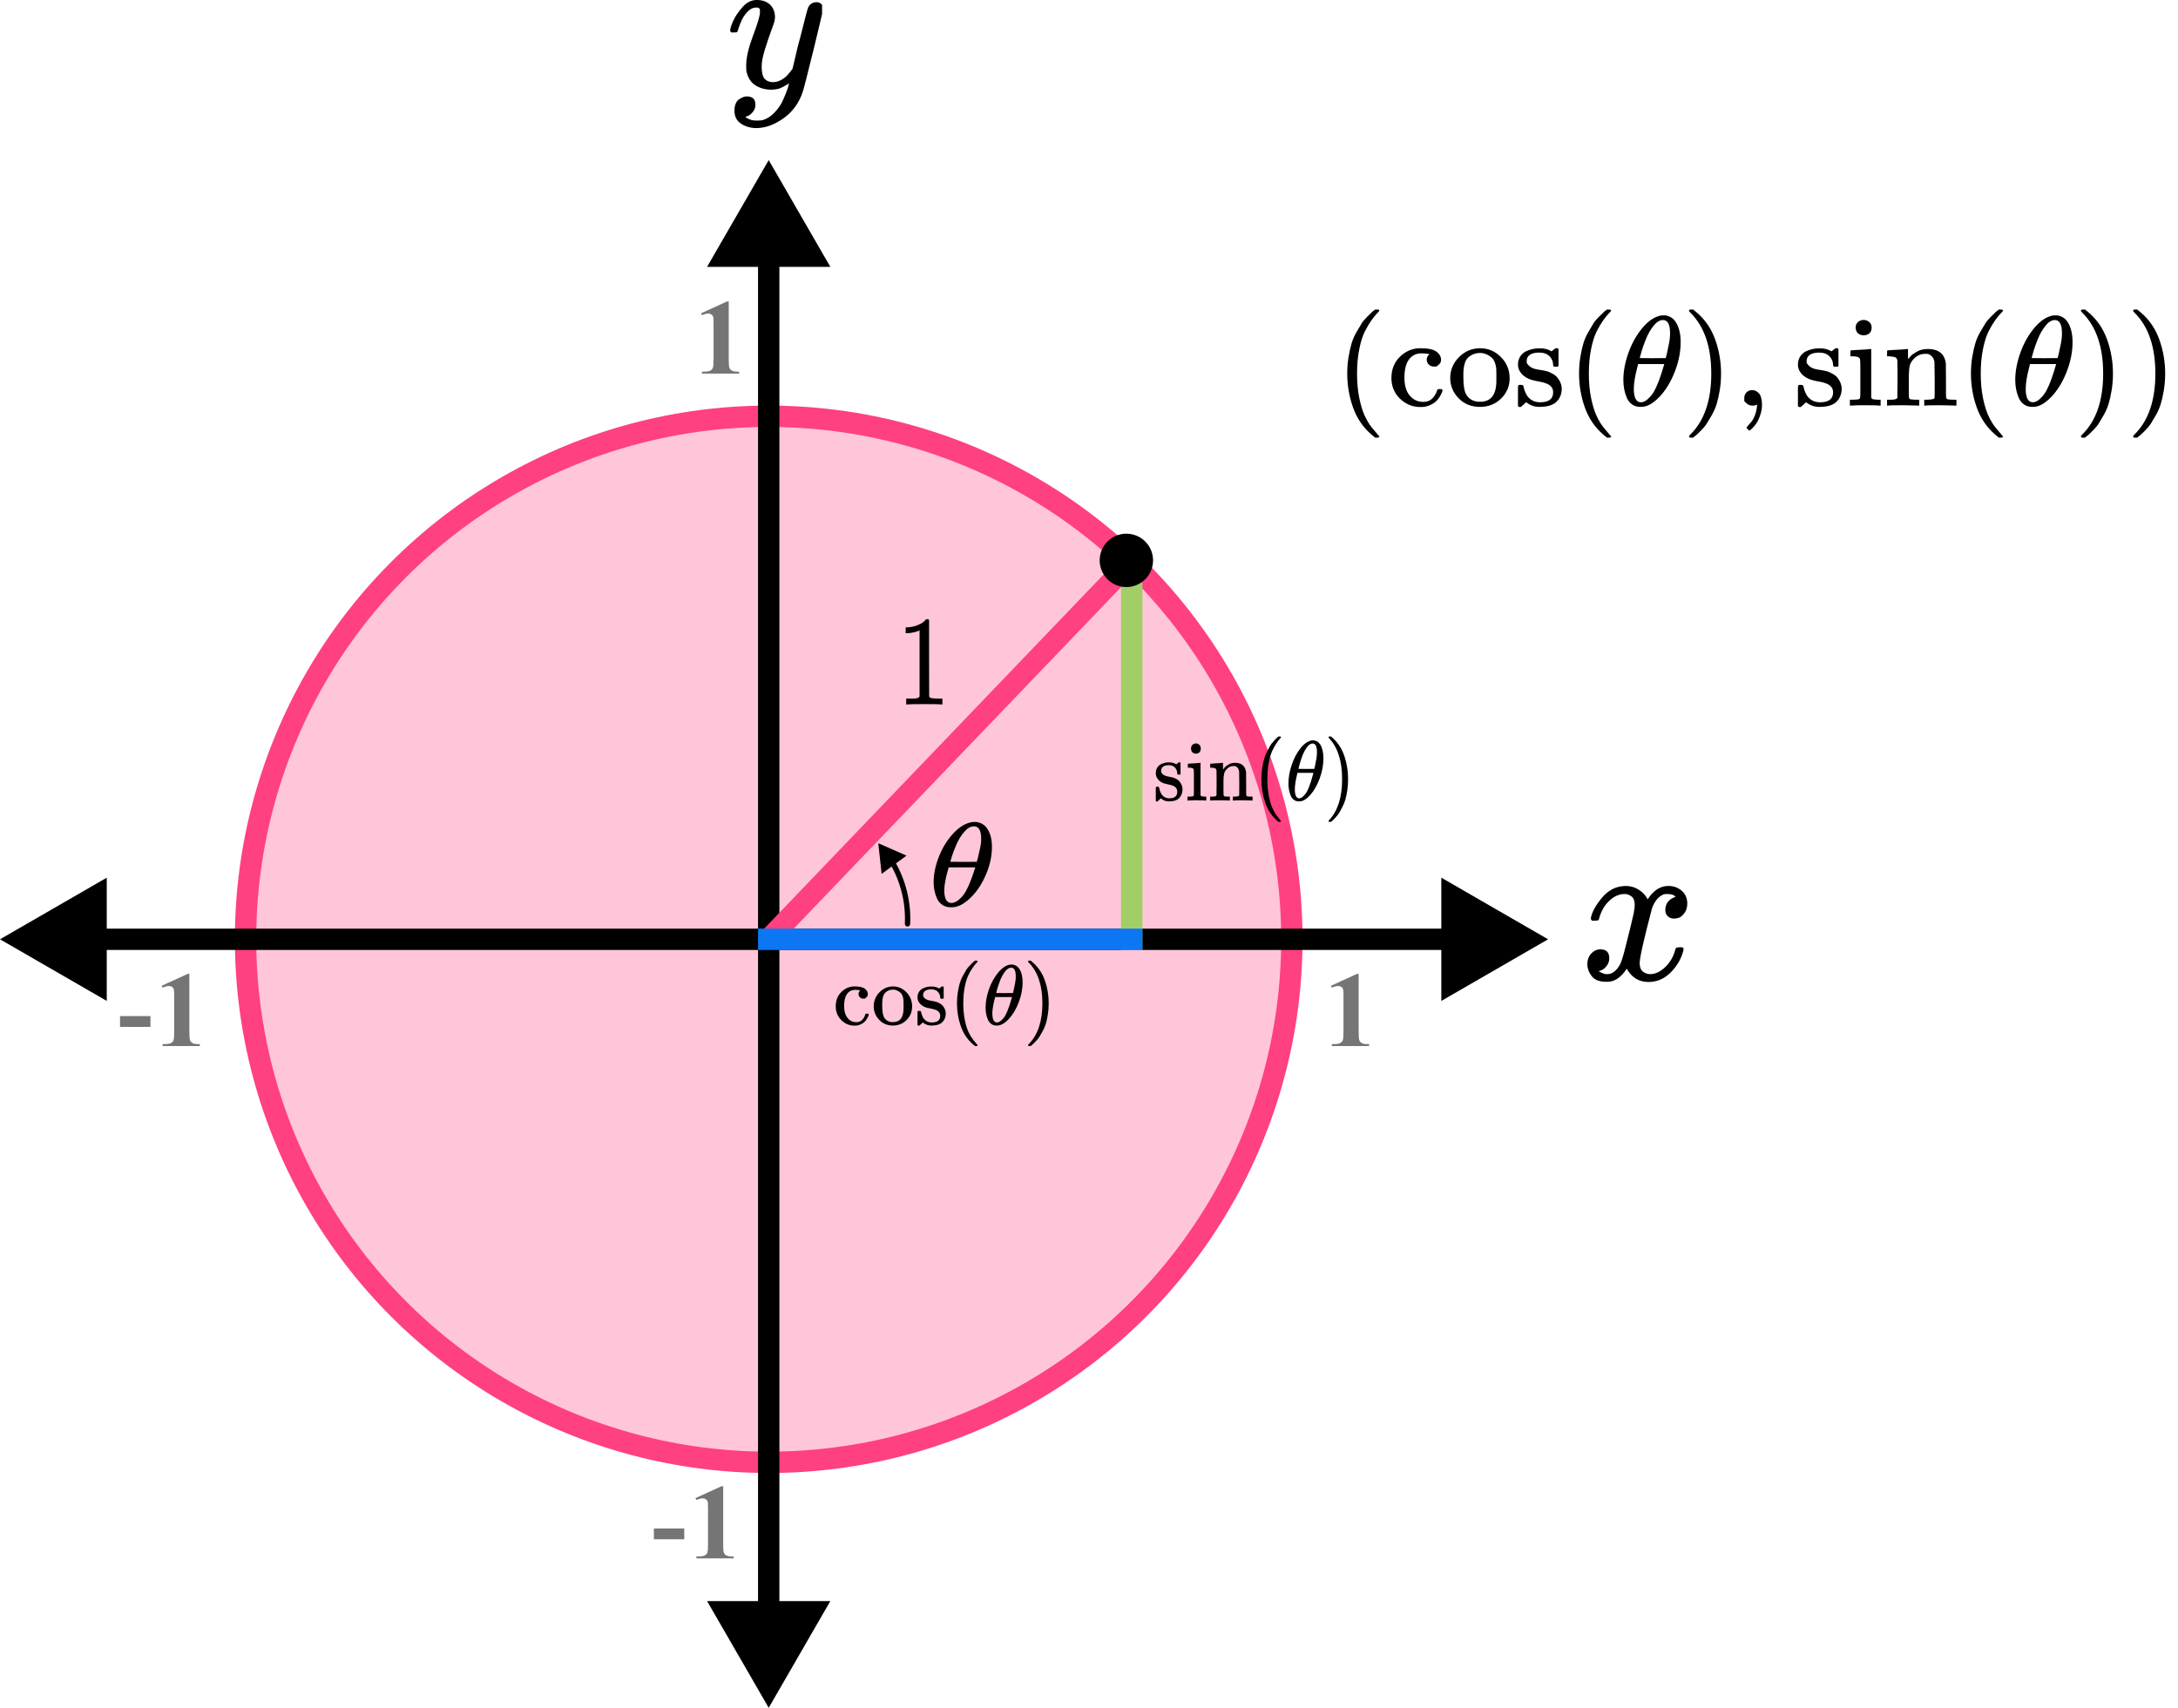
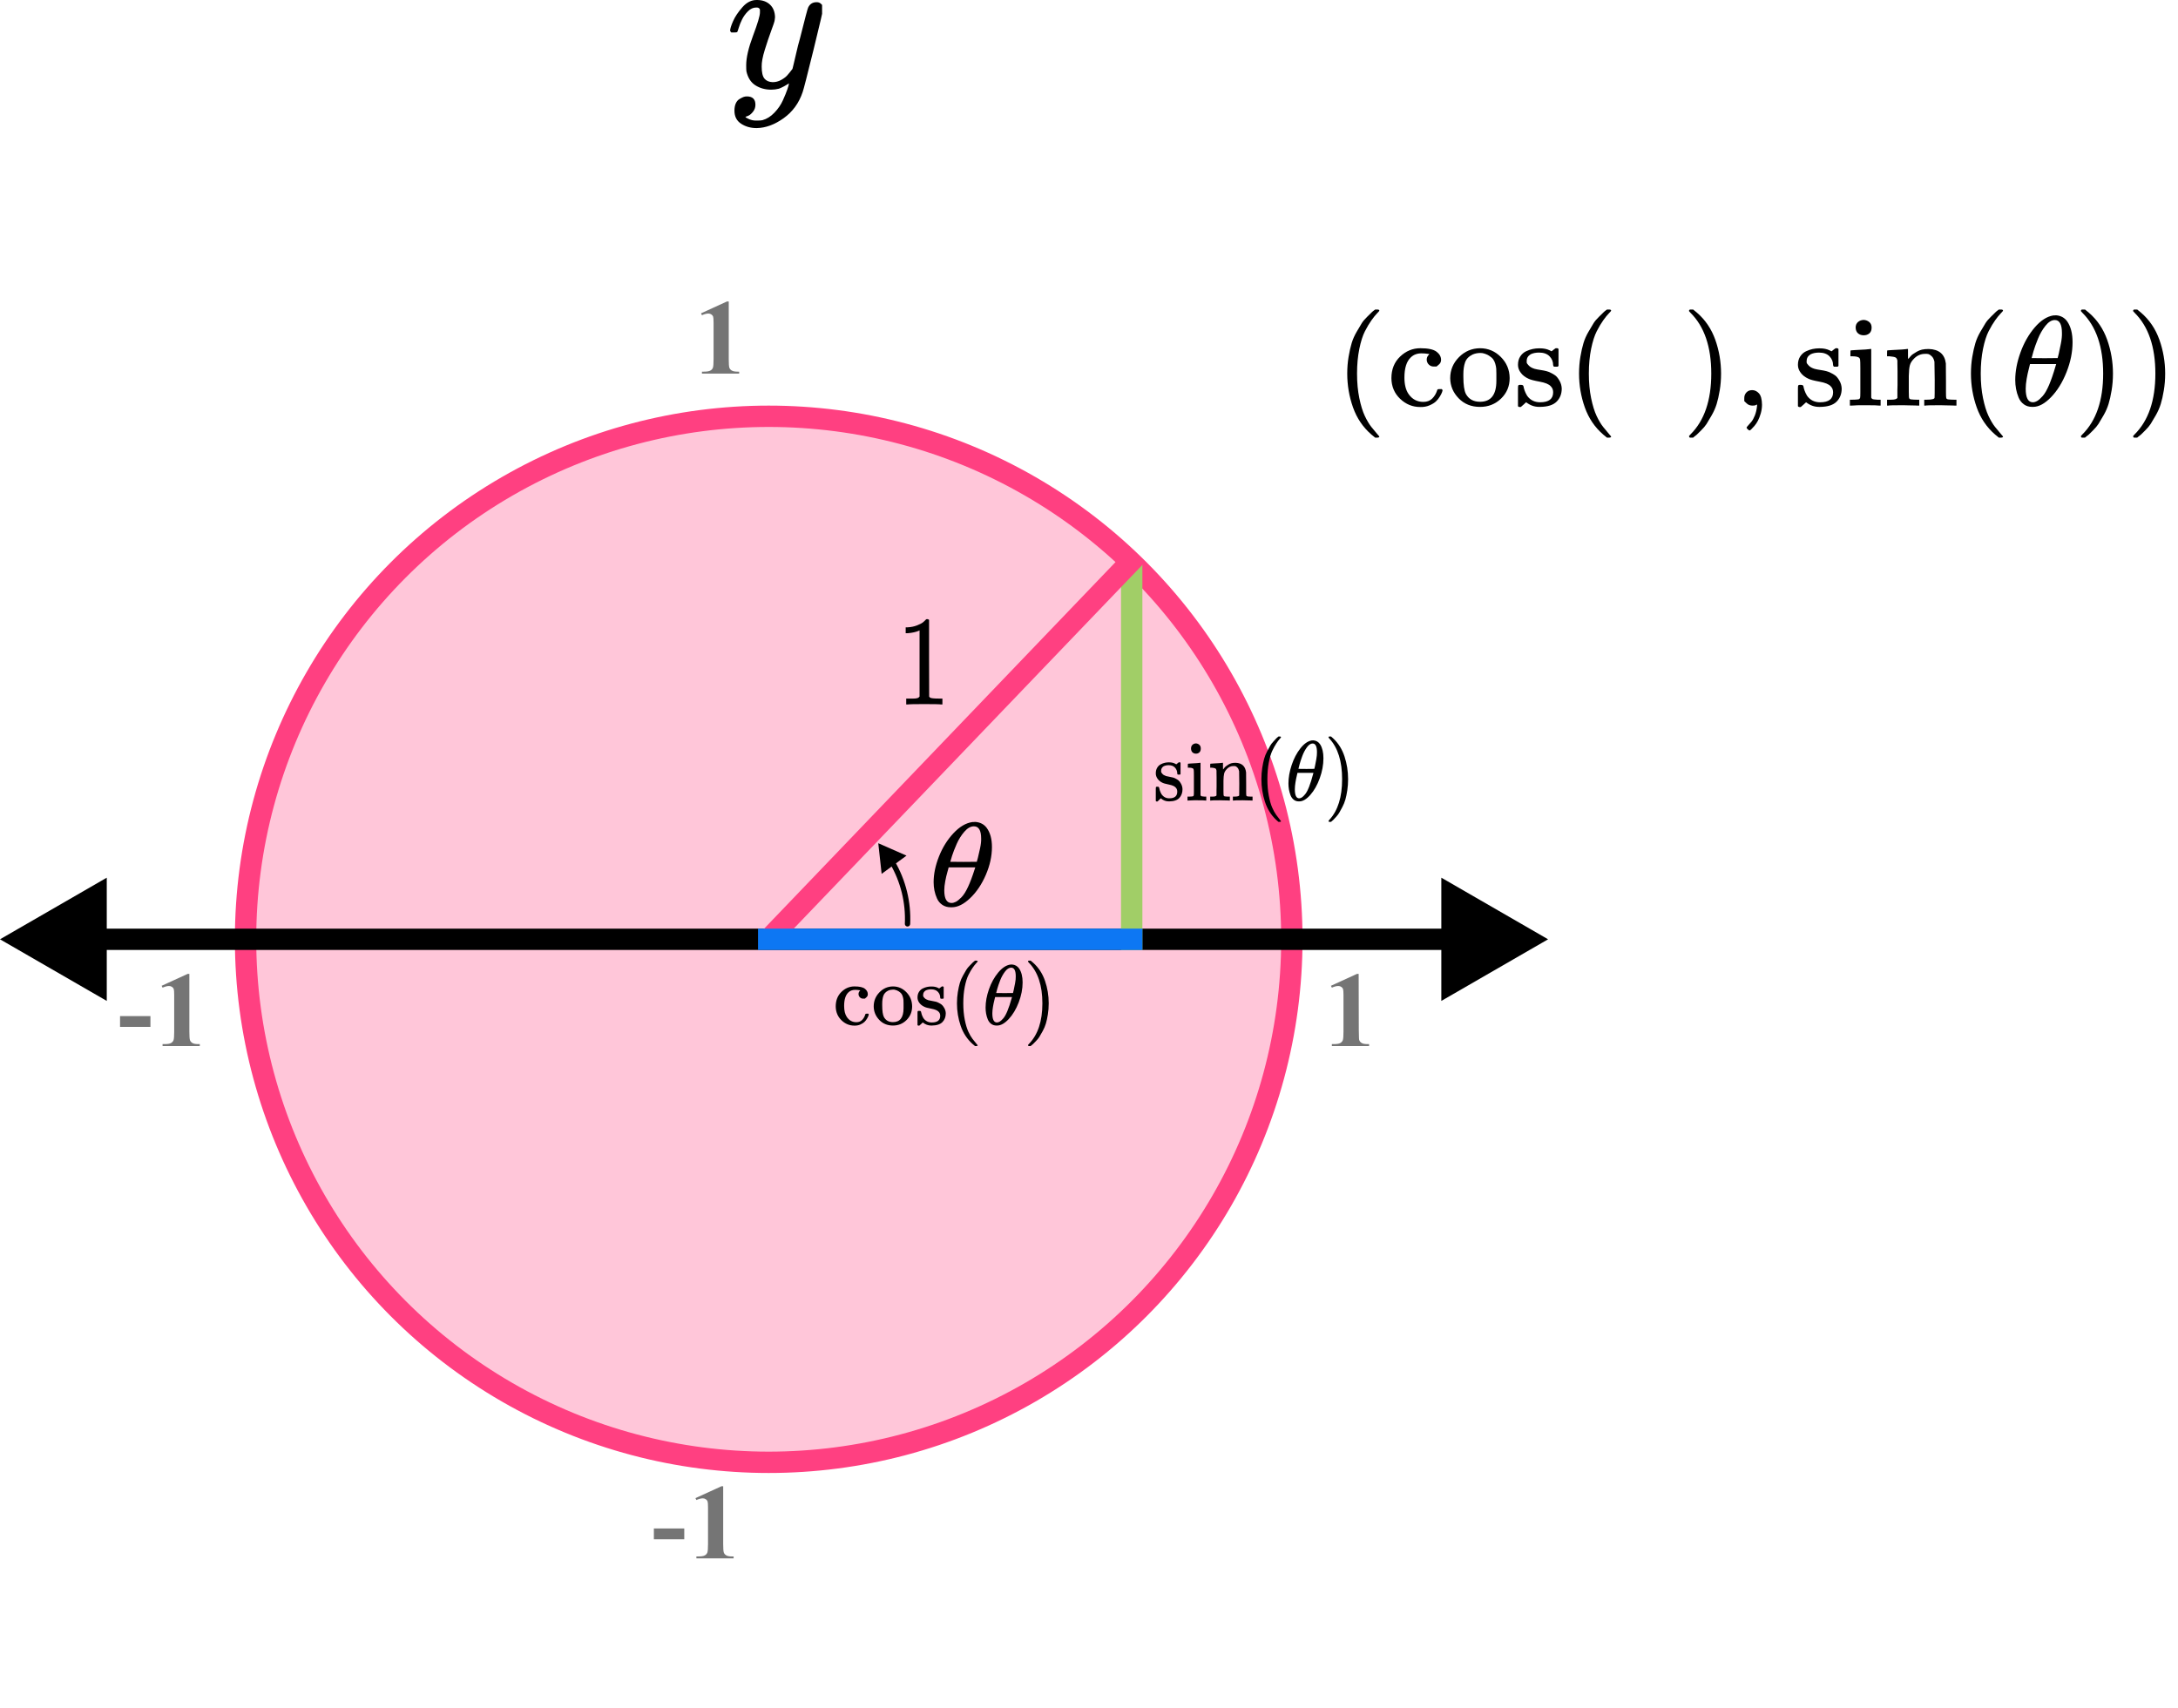
<svg xmlns="http://www.w3.org/2000/svg" width="204" height="160" viewBox="0 0 204 160" fill="none">
  <circle cx="72" cy="88" r="49" fill="#FF4081" fill-opacity="0.3" stroke="#FF4081" stroke-width="2" />
-   <path d="M72 15L66.227 25L77.773 25L72 15ZM72 160L77.773 150L66.227 150L72 160ZM71 24L71 151L73 151L73 24L71 24Z" fill="black" />
  <path d="M0 88L10 93.773V82.227L0 88ZM145 88L135 82.227V93.773L145 88ZM9 89L136 89V87L9 87V89Z" fill="black" />
  <path d="M106 52.5L106 89" stroke="#A1CE67" stroke-width="2" />
  <path d="M72 88L106.5 52" stroke="#FF4081" stroke-width="2" />
  <path d="M71 88H107" stroke="#0D77F3" stroke-width="2" />
  <path d="M84.752 86.544C84.746 86.682 84.853 86.799 84.991 86.805C85.129 86.811 85.245 86.704 85.252 86.566L84.752 86.544ZM82.263 79L82.578 81.869L84.906 80.161L82.263 79ZM85.252 86.566C85.345 84.493 84.836 82.455 83.81 80.688L83.378 80.939C84.356 82.624 84.841 84.567 84.752 86.544L85.252 86.566Z" fill="black" />
  <path d="M68.257 28.242V33.657C68.257 34.064 68.275 34.325 68.311 34.438C68.346 34.549 68.421 34.64 68.535 34.712C68.649 34.783 68.831 34.819 69.082 34.819H69.233V35H65.747V34.819H65.923C66.206 34.819 66.408 34.787 66.528 34.722C66.649 34.657 66.73 34.567 66.772 34.453C66.815 34.339 66.836 34.074 66.836 33.657V30.225C66.836 29.919 66.821 29.728 66.792 29.653C66.763 29.575 66.707 29.51 66.626 29.458C66.548 29.403 66.457 29.375 66.353 29.375C66.186 29.375 65.985 29.427 65.747 29.531L65.659 29.355L68.096 28.242H68.257Z" fill="#757575" />
  <path d="M64.091 144.208H61.244V143.197H64.091V144.208ZM67.737 139.242V144.657C67.737 145.064 67.755 145.325 67.791 145.438C67.826 145.549 67.901 145.64 68.015 145.712C68.129 145.784 68.311 145.819 68.562 145.819H68.713V146H65.227V145.819H65.403C65.686 145.819 65.888 145.787 66.008 145.722C66.129 145.657 66.21 145.567 66.252 145.453C66.295 145.339 66.316 145.074 66.316 144.657V141.225C66.316 140.919 66.301 140.728 66.272 140.653C66.243 140.575 66.187 140.51 66.106 140.458C66.028 140.403 65.937 140.375 65.833 140.375C65.667 140.375 65.465 140.427 65.227 140.531L65.139 140.355L67.576 139.242H67.737Z" fill="#757575" />
-   <path d="M127.257 91.242V96.657C127.257 97.064 127.275 97.325 127.311 97.439C127.346 97.549 127.421 97.64 127.535 97.712C127.649 97.784 127.831 97.819 128.082 97.819H128.233V98H124.747V97.819H124.923C125.206 97.819 125.408 97.787 125.528 97.722C125.649 97.657 125.73 97.567 125.772 97.453C125.815 97.339 125.836 97.074 125.836 96.657V93.225C125.836 92.919 125.821 92.728 125.792 92.653C125.763 92.575 125.707 92.51 125.626 92.458C125.548 92.403 125.457 92.375 125.353 92.375C125.187 92.375 124.985 92.427 124.747 92.531L124.659 92.356L127.096 91.242H127.257Z" fill="#757575" />
+   <path d="M127.257 91.242C127.257 97.064 127.275 97.325 127.311 97.439C127.346 97.549 127.421 97.64 127.535 97.712C127.649 97.784 127.831 97.819 128.082 97.819H128.233V98H124.747V97.819H124.923C125.206 97.819 125.408 97.787 125.528 97.722C125.649 97.657 125.73 97.567 125.772 97.453C125.815 97.339 125.836 97.074 125.836 96.657V93.225C125.836 92.919 125.821 92.728 125.792 92.653C125.763 92.575 125.707 92.51 125.626 92.458C125.548 92.403 125.457 92.375 125.353 92.375C125.187 92.375 124.985 92.427 124.747 92.531L124.659 92.356L127.096 91.242H127.257Z" fill="#757575" />
  <path d="M14.091 96.208H11.244V95.197H14.091V96.208ZM17.737 91.242V96.657C17.737 97.064 17.755 97.325 17.791 97.439C17.826 97.549 17.901 97.64 18.015 97.712C18.129 97.784 18.311 97.819 18.562 97.819H18.713V98H15.227V97.819H15.403C15.686 97.819 15.888 97.787 16.008 97.722C16.129 97.657 16.21 97.567 16.253 97.453C16.295 97.339 16.316 97.074 16.316 96.657V93.225C16.316 92.919 16.301 92.728 16.272 92.653C16.243 92.575 16.187 92.51 16.106 92.458C16.028 92.403 15.937 92.375 15.833 92.375C15.667 92.375 15.465 92.427 15.227 92.531L15.139 92.356L17.576 91.242H17.737Z" fill="#757575" />
-   <circle cx="105.5" cy="52.5" r="2.5" fill="black" />
  <path d="M86.13 59.059L86 59.119C85.907 59.16 85.773 59.2 85.6 59.239C85.427 59.279 85.233 59.308 85.02 59.324H84.83V58.771H85.02C85.333 58.755 85.623 58.695 85.89 58.591C86.157 58.487 86.343 58.391 86.45 58.303C86.557 58.215 86.65 58.127 86.73 58.039C86.743 58.015 86.783 58.003 86.85 58.003C86.91 58.003 86.967 58.027 87.02 58.075V61.665L87.03 65.267C87.077 65.324 87.117 65.36 87.15 65.376C87.183 65.392 87.263 65.408 87.39 65.424C87.517 65.44 87.723 65.448 88.01 65.448H88.27V66H88.16C88.02 65.976 87.49 65.964 86.57 65.964C85.663 65.964 85.14 65.976 85 66H84.88V65.448H85.14C85.287 65.448 85.413 65.448 85.52 65.448C85.627 65.448 85.71 65.444 85.77 65.436C85.83 65.428 85.883 65.416 85.93 65.4C85.977 65.384 86.003 65.376 86.01 65.376C86.017 65.376 86.037 65.356 86.07 65.316C86.103 65.275 86.123 65.26 86.13 65.267V59.059Z" fill="black" />
  <g clip-path="url(#clip0)">
    <path d="M68.387 2.875C68.387 2.702 68.478 2.405 68.662 1.985C68.846 1.564 69.14 1.125 69.544 0.668C69.948 0.21 70.4 -0.012 70.903 -9.53674e-07C71.404 -9.53674e-07 71.808 0.142 72.114 0.427C72.421 0.711 72.58 1.107 72.592 1.614C72.567 1.849 72.549 1.978 72.537 2.003C72.537 2.04 72.439 2.325 72.243 2.856C72.047 3.388 71.845 3.988 71.637 4.655C71.429 5.323 71.331 5.855 71.343 6.25C71.343 6.782 71.429 7.153 71.6 7.363C71.772 7.573 72.029 7.685 72.371 7.697C72.653 7.697 72.916 7.629 73.161 7.493C73.406 7.357 73.596 7.215 73.73 7.066C73.865 6.918 74.03 6.714 74.226 6.454C74.226 6.442 74.257 6.318 74.318 6.083C74.379 5.849 74.465 5.484 74.575 4.989C74.685 4.495 74.802 4.037 74.924 3.617C75.389 1.762 75.646 0.791 75.695 0.705C75.854 0.371 76.118 0.204 76.485 0.204C76.644 0.204 76.773 0.247 76.871 0.334C76.968 0.42 77.036 0.495 77.073 0.556C77.109 0.618 77.121 0.674 77.109 0.723C77.109 0.884 76.809 2.182 76.209 4.618C75.61 7.054 75.267 8.389 75.181 8.624C74.838 9.651 74.245 10.467 73.4 11.073C72.555 11.678 71.71 11.988 70.866 12C70.315 12 69.831 11.864 69.415 11.592C68.999 11.32 68.791 10.912 68.791 10.368C68.791 10.096 68.834 9.867 68.919 9.682C69.005 9.496 69.121 9.36 69.268 9.274C69.415 9.187 69.537 9.125 69.635 9.088C69.733 9.051 69.837 9.032 69.948 9.032C70.486 9.032 70.756 9.292 70.756 9.811C70.756 10.059 70.682 10.275 70.535 10.461C70.388 10.646 70.248 10.77 70.113 10.832C69.978 10.893 69.899 10.924 69.874 10.924L69.819 10.943C69.844 11.005 69.96 11.079 70.168 11.165C70.376 11.252 70.584 11.295 70.792 11.295H70.939C71.147 11.295 71.306 11.283 71.417 11.258C71.821 11.147 72.194 10.912 72.537 10.553C72.88 10.195 73.143 9.811 73.326 9.403C73.51 8.995 73.651 8.649 73.749 8.365C73.847 8.08 73.896 7.895 73.896 7.808L73.785 7.883C73.712 7.932 73.596 8 73.437 8.087C73.277 8.173 73.118 8.247 72.959 8.309C72.714 8.371 72.476 8.402 72.243 8.402C71.68 8.402 71.184 8.266 70.756 7.994C70.327 7.722 70.046 7.283 69.911 6.677C69.899 6.59 69.892 6.399 69.892 6.102C69.892 5.397 70.107 4.476 70.535 3.338C70.964 2.201 71.178 1.478 71.178 1.168C71.178 1.156 71.178 1.144 71.178 1.131C71.178 1.02 71.178 0.946 71.178 0.909C71.178 0.872 71.153 0.828 71.105 0.779C71.055 0.73 70.988 0.705 70.903 0.705H70.829C70.547 0.705 70.29 0.822 70.058 1.057C69.825 1.292 69.641 1.546 69.507 1.818C69.372 2.09 69.268 2.349 69.195 2.597C69.121 2.844 69.072 2.98 69.048 3.005C69.023 3.029 68.925 3.042 68.754 3.042H68.497C68.423 2.968 68.387 2.912 68.387 2.875Z" fill="black" />
  </g>
-   <path d="M149 86.041C149.09 85.485 149.436 84.843 150.039 84.114C150.641 83.386 151.385 83.015 152.269 83.002C152.718 83.002 153.128 83.121 153.5 83.359C153.872 83.598 154.148 83.896 154.327 84.253C154.866 83.419 155.513 83.002 156.269 83.002C156.744 83.002 157.154 83.147 157.5 83.439C157.846 83.73 158.026 84.121 158.039 84.611C158.039 84.995 157.949 85.306 157.769 85.544C157.59 85.783 157.417 85.928 157.25 85.981C157.084 86.034 156.936 86.061 156.808 86.061C156.564 86.061 156.366 85.988 156.212 85.842C156.058 85.697 155.981 85.505 155.981 85.266C155.981 84.657 156.302 84.24 156.943 84.015C156.802 83.843 156.545 83.757 156.173 83.757C156.007 83.757 155.885 83.77 155.808 83.796C155.321 84.008 154.962 84.445 154.731 85.107C153.962 88.034 153.577 89.742 153.577 90.232C153.577 90.603 153.68 90.868 153.885 91.027C154.09 91.186 154.314 91.265 154.558 91.265C155.032 91.265 155.5 91.046 155.962 90.61C156.423 90.173 156.737 89.636 156.904 89.001C156.943 88.868 156.981 88.795 157.019 88.782C157.058 88.769 157.161 88.756 157.327 88.742H157.404C157.596 88.742 157.693 88.795 157.693 88.901C157.693 88.915 157.68 88.987 157.654 89.12C157.449 89.875 157.052 90.543 156.462 91.126C155.872 91.709 155.186 92 154.404 92C153.507 92 152.827 91.583 152.366 90.749C151.84 91.57 151.237 91.98 150.558 91.98H150.443C149.814 91.98 149.366 91.808 149.096 91.464C148.827 91.119 148.686 90.755 148.673 90.371C148.673 89.947 148.795 89.603 149.039 89.338C149.282 89.073 149.571 88.941 149.904 88.941C150.455 88.941 150.731 89.219 150.731 89.775C150.731 90.04 150.654 90.272 150.5 90.471C150.346 90.669 150.199 90.802 150.058 90.868C149.917 90.934 149.834 90.967 149.808 90.967L149.75 90.987C149.75 91 149.789 91.027 149.866 91.066C149.943 91.106 150.045 91.153 150.173 91.206C150.302 91.258 150.423 91.278 150.539 91.265C151 91.265 151.398 90.967 151.731 90.371C151.846 90.159 151.994 89.709 152.173 89.02C152.353 88.332 152.532 87.617 152.712 86.875C152.891 86.134 152.994 85.697 153.019 85.564C153.084 85.207 153.116 84.948 153.116 84.79C153.116 84.419 153.019 84.154 152.827 83.995C152.635 83.836 152.417 83.757 152.173 83.757C151.661 83.757 151.18 83.969 150.731 84.392C150.282 84.816 149.968 85.359 149.789 86.021C149.763 86.14 149.731 86.207 149.693 86.22C149.654 86.233 149.552 86.246 149.385 86.259H149.116C149.039 86.18 149 86.107 149 86.041Z" fill="black" />
  <path d="M87.447 82.651C87.447 81.89 87.614 81.089 87.946 80.246C88.279 79.403 88.731 78.677 89.302 78.065C89.874 77.454 90.466 77.103 91.081 77.014C91.089 77.014 91.123 77.014 91.183 77.014C91.243 77.014 91.294 77.01 91.336 77.002C91.797 77.032 92.155 77.215 92.411 77.55C92.744 77.998 92.91 78.598 92.91 79.351C92.91 80.209 92.718 81.081 92.334 81.969C91.951 82.856 91.46 83.583 90.863 84.15C90.266 84.717 89.695 85 89.149 85H89.059C88.752 85 88.488 84.925 88.266 84.776C88.044 84.627 87.878 84.43 87.767 84.183C87.656 83.937 87.575 83.688 87.524 83.434C87.473 83.18 87.447 82.919 87.447 82.651ZM91.899 78.557C91.899 77.797 91.673 77.416 91.221 77.416C90.914 77.416 90.616 77.584 90.326 77.92C90.036 78.255 89.797 78.635 89.609 79.061C89.422 79.486 89.277 79.858 89.174 80.179C89.072 80.5 89.017 80.686 89.008 80.738C89.426 80.746 89.84 80.749 90.249 80.749L91.49 80.738C91.498 80.731 91.533 80.608 91.592 80.369C91.652 80.131 91.72 79.832 91.797 79.474C91.874 79.116 91.908 78.811 91.899 78.557ZM88.445 83.412C88.445 84.202 88.671 84.597 89.123 84.597C89.251 84.597 89.388 84.56 89.533 84.486C89.677 84.411 89.852 84.269 90.057 84.06C90.262 83.852 90.466 83.527 90.671 83.087C90.876 82.647 91.081 82.103 91.285 81.454L91.349 81.264H88.855C88.855 81.286 88.816 81.428 88.739 81.689C88.663 81.95 88.594 82.241 88.535 82.562C88.475 82.882 88.445 83.166 88.445 83.412Z" fill="black" />
  <g clip-path="url(#clip1)">
    <path d="M81.007 93.559C81.007 93.559 80.95 93.559 80.836 93.559C80.722 93.559 80.625 93.519 80.544 93.439C80.462 93.359 80.419 93.258 80.414 93.135C80.414 93.013 80.454 92.911 80.535 92.831C80.563 92.805 80.576 92.789 80.576 92.783C80.576 92.778 80.549 92.773 80.495 92.767C80.354 92.746 80.221 92.735 80.097 92.735C79.832 92.735 79.615 92.821 79.447 92.991C79.192 93.242 79.065 93.661 79.065 94.247C79.065 94.685 79.149 95.029 79.317 95.279C79.539 95.605 79.837 95.767 80.211 95.767C80.433 95.767 80.611 95.698 80.747 95.559C80.882 95.421 80.98 95.255 81.039 95.063C81.05 95.021 81.064 94.994 81.08 94.983C81.096 94.973 81.139 94.967 81.21 94.967H81.323C81.356 94.999 81.372 95.023 81.372 95.039C81.372 95.061 81.361 95.103 81.34 95.167C81.318 95.231 81.275 95.319 81.21 95.431C81.145 95.543 81.066 95.645 80.974 95.735C80.882 95.826 80.752 95.909 80.584 95.983C80.416 96.058 80.23 96.093 80.024 96.087C79.558 96.087 79.152 95.917 78.805 95.575C78.459 95.234 78.283 94.805 78.277 94.287C78.277 93.733 78.453 93.282 78.805 92.935C79.157 92.589 79.566 92.415 80.032 92.415C80.498 92.415 80.823 92.487 81.007 92.631C81.191 92.775 81.283 92.946 81.283 93.143C81.283 93.266 81.237 93.365 81.145 93.439L81.007 93.559Z" fill="black" />
    <path d="M81.835 94.288C81.835 93.781 82.011 93.344 82.363 92.976C82.715 92.608 83.141 92.421 83.639 92.416C84.126 92.416 84.546 92.597 84.898 92.96C85.25 93.323 85.428 93.763 85.434 94.28C85.434 94.787 85.261 95.213 84.914 95.56C84.567 95.907 84.142 96.08 83.639 96.08C83.113 96.08 82.683 95.901 82.347 95.544C82.011 95.187 81.841 94.768 81.835 94.288ZM83.639 95.76C84.299 95.76 84.63 95.325 84.63 94.456V94.2V94C84.63 93.883 84.627 93.781 84.622 93.696C84.616 93.611 84.597 93.509 84.565 93.392C84.532 93.275 84.489 93.179 84.435 93.104C84.381 93.029 84.297 92.955 84.183 92.88C84.069 92.805 83.936 92.752 83.785 92.72C83.758 92.715 83.715 92.712 83.655 92.712C83.493 92.712 83.338 92.744 83.192 92.808C82.959 92.925 82.808 93.088 82.737 93.296C82.667 93.504 82.632 93.749 82.632 94.032V94.192C82.632 94.704 82.683 95.064 82.786 95.272C82.959 95.597 83.243 95.76 83.639 95.76Z" fill="black" />
    <path d="M88.065 93.472C88.065 93.259 87.992 93.075 87.846 92.92C87.7 92.765 87.489 92.688 87.212 92.688C87.017 92.688 86.85 92.723 86.709 92.792C86.546 92.893 86.465 93.032 86.465 93.208C86.46 93.235 86.46 93.269 86.465 93.312C86.47 93.355 86.514 93.419 86.595 93.504C86.676 93.589 86.793 93.656 86.944 93.704C87.042 93.731 87.161 93.755 87.302 93.776C87.442 93.797 87.562 93.821 87.659 93.848C87.757 93.875 87.843 93.909 87.919 93.952C88.011 93.995 88.1 94.048 88.187 94.112C88.274 94.176 88.36 94.285 88.447 94.44C88.534 94.595 88.58 94.76 88.585 94.936C88.585 95.267 88.482 95.539 88.276 95.752C88.071 95.965 87.738 96.075 87.277 96.08H87.212C86.931 96.08 86.671 95.984 86.433 95.792L86.368 95.848L86.294 95.92C86.262 95.952 86.229 95.981 86.197 96.008L86.108 96.088H86.043H86.01C85.994 96.088 85.969 96.072 85.937 96.04V95.408V94.944C85.937 94.832 85.942 94.765 85.953 94.744C85.964 94.723 85.991 94.709 86.034 94.704H86.108C86.173 94.704 86.216 94.715 86.238 94.736C86.259 94.757 86.273 94.789 86.278 94.832C86.284 94.875 86.302 94.947 86.335 95.048C86.368 95.149 86.419 95.261 86.489 95.384C86.679 95.656 86.942 95.792 87.277 95.792C87.802 95.792 88.065 95.584 88.065 95.168C88.065 95.013 88.016 94.888 87.919 94.792C87.811 94.664 87.586 94.568 87.245 94.504C86.904 94.44 86.679 94.379 86.571 94.32C86.376 94.229 86.221 94.107 86.108 93.952C85.994 93.797 85.937 93.632 85.937 93.456C85.937 93.248 85.983 93.072 86.075 92.928C86.167 92.784 86.284 92.677 86.424 92.608C86.565 92.539 86.701 92.491 86.831 92.464C86.96 92.437 87.08 92.424 87.188 92.424H87.277C87.494 92.424 87.683 92.464 87.846 92.544L87.968 92.608L88.041 92.552C88.095 92.504 88.154 92.459 88.219 92.416H88.284H88.317C88.333 92.416 88.358 92.432 88.39 92.464V93.52L88.341 93.568H88.114C88.081 93.536 88.065 93.504 88.065 93.472Z" fill="black" />
    <path d="M89.633 94C89.633 93.632 89.66 93.283 89.714 92.952C89.768 92.621 89.831 92.336 89.901 92.096C89.971 91.856 90.071 91.621 90.201 91.392C90.331 91.163 90.434 90.984 90.51 90.856C90.586 90.728 90.7 90.589 90.851 90.44C91.003 90.291 91.092 90.2 91.119 90.168C91.146 90.136 91.214 90.08 91.322 90H91.428H91.46C91.536 90 91.574 90.024 91.574 90.072C91.574 90.088 91.528 90.144 91.436 90.24C91.344 90.336 91.233 90.477 91.103 90.664C90.973 90.851 90.84 91.08 90.705 91.352C90.57 91.624 90.456 91.992 90.364 92.456C90.272 92.92 90.226 93.435 90.226 94C90.226 94.565 90.272 95.077 90.364 95.536C90.456 95.995 90.567 96.365 90.697 96.648C90.827 96.931 90.96 97.16 91.095 97.336C91.23 97.512 91.344 97.653 91.436 97.76C91.528 97.867 91.574 97.923 91.574 97.928C91.574 97.976 91.534 98 91.452 98H91.428H91.322L91.095 97.808C90.586 97.355 90.215 96.789 89.982 96.112C89.749 95.435 89.633 94.731 89.633 94Z" fill="black" />
    <path d="M92.314 94.4C92.314 93.856 92.419 93.283 92.63 92.68C92.841 92.077 93.129 91.557 93.491 91.12C93.854 90.683 94.231 90.432 94.62 90.368C94.626 90.368 94.647 90.368 94.685 90.368C94.723 90.368 94.756 90.365 94.783 90.36C95.075 90.381 95.303 90.512 95.465 90.752C95.676 91.072 95.782 91.501 95.782 92.04C95.782 92.653 95.66 93.277 95.416 93.912C95.173 94.547 94.861 95.067 94.482 95.472C94.103 95.877 93.74 96.08 93.394 96.08H93.337C93.142 96.08 92.974 96.027 92.833 95.92C92.692 95.813 92.587 95.672 92.516 95.496C92.446 95.32 92.395 95.141 92.362 94.96C92.33 94.779 92.314 94.592 92.314 94.4ZM95.14 91.472C95.14 90.928 94.997 90.656 94.71 90.656C94.515 90.656 94.325 90.776 94.141 91.016C93.957 91.256 93.805 91.528 93.686 91.832C93.567 92.136 93.475 92.403 93.41 92.632C93.345 92.861 93.31 92.995 93.305 93.032C93.57 93.037 93.832 93.04 94.092 93.04L94.88 93.032C94.886 93.027 94.907 92.939 94.945 92.768C94.983 92.597 95.026 92.384 95.075 92.128C95.124 91.872 95.146 91.653 95.14 91.472ZM92.947 94.944C92.947 95.509 93.091 95.792 93.378 95.792C93.459 95.792 93.545 95.765 93.638 95.712C93.73 95.659 93.841 95.557 93.971 95.408C94.1 95.259 94.231 95.027 94.36 94.712C94.49 94.397 94.62 94.008 94.75 93.544L94.791 93.408H93.207C93.207 93.424 93.183 93.525 93.134 93.712C93.085 93.899 93.042 94.107 93.004 94.336C92.966 94.565 92.947 94.768 92.947 94.944Z" fill="black" />
    <path d="M96.326 90.008L96.359 90C96.386 90 96.413 90 96.44 90H96.537L96.765 90.192C97.274 90.645 97.645 91.211 97.878 91.888C98.111 92.565 98.227 93.269 98.227 94C98.227 94.363 98.2 94.712 98.146 95.048C98.092 95.384 98.029 95.669 97.959 95.904C97.888 96.139 97.788 96.373 97.658 96.608C97.528 96.843 97.425 97.021 97.35 97.144C97.274 97.267 97.163 97.403 97.017 97.552C96.871 97.701 96.784 97.789 96.757 97.816C96.73 97.843 96.667 97.893 96.57 97.968C96.554 97.984 96.543 97.995 96.537 98H96.44C96.397 98 96.367 98 96.351 98C96.334 98 96.321 97.992 96.31 97.976C96.299 97.96 96.291 97.936 96.286 97.904C96.291 97.899 96.321 97.864 96.375 97.8C97.214 96.941 97.634 95.675 97.634 94C97.634 92.325 97.214 91.059 96.375 90.2C96.321 90.136 96.291 90.101 96.286 90.096C96.286 90.053 96.299 90.024 96.326 90.008Z" fill="black" />
  </g>
  <g clip-path="url(#clip2)">
    <path d="M110.267 72.472C110.267 72.259 110.198 72.075 110.059 71.92C109.921 71.765 109.722 71.688 109.461 71.688C109.277 71.688 109.118 71.723 108.985 71.792C108.831 71.893 108.755 72.032 108.755 72.208C108.75 72.235 108.75 72.269 108.755 72.312C108.76 72.355 108.801 72.419 108.878 72.504C108.954 72.589 109.064 72.656 109.208 72.704C109.3 72.731 109.412 72.755 109.545 72.776C109.678 72.797 109.791 72.821 109.883 72.848C109.975 72.875 110.057 72.909 110.128 72.952C110.215 72.995 110.3 73.048 110.382 73.112C110.464 73.176 110.545 73.285 110.627 73.44C110.709 73.595 110.753 73.76 110.758 73.936C110.758 74.267 110.661 74.539 110.466 74.752C110.272 74.965 109.957 75.075 109.522 75.08H109.461C109.195 75.08 108.949 74.984 108.724 74.792L108.663 74.848L108.594 74.92C108.563 74.952 108.532 74.981 108.501 75.008L108.417 75.088H108.356H108.325C108.31 75.088 108.287 75.072 108.256 75.04V74.408V73.944C108.256 73.832 108.261 73.765 108.271 73.744C108.281 73.723 108.307 73.709 108.348 73.704H108.417C108.478 73.704 108.519 73.715 108.54 73.736C108.56 73.757 108.573 73.789 108.578 73.832C108.583 73.875 108.601 73.947 108.632 74.048C108.663 74.149 108.711 74.261 108.778 74.384C108.957 74.656 109.205 74.792 109.522 74.792C110.018 74.792 110.267 74.584 110.267 74.168C110.267 74.013 110.221 73.888 110.128 73.792C110.026 73.664 109.814 73.568 109.491 73.504C109.169 73.44 108.957 73.379 108.854 73.32C108.67 73.229 108.524 73.107 108.417 72.952C108.31 72.797 108.256 72.632 108.256 72.456C108.256 72.248 108.299 72.072 108.386 71.928C108.473 71.784 108.583 71.677 108.716 71.608C108.849 71.539 108.977 71.491 109.1 71.464C109.223 71.437 109.335 71.424 109.438 71.424H109.522C109.727 71.424 109.906 71.464 110.059 71.544L110.175 71.608L110.244 71.552C110.295 71.504 110.351 71.459 110.412 71.416H110.474H110.505C110.52 71.416 110.543 71.432 110.574 71.464V72.52L110.528 72.568H110.313C110.282 72.536 110.267 72.504 110.267 72.472Z" fill="black" />
    <path d="M111.556 70.128C111.556 69.979 111.602 69.861 111.694 69.776C111.786 69.691 111.899 69.648 112.032 69.648C112.15 69.659 112.252 69.704 112.339 69.784C112.426 69.864 112.469 69.979 112.469 70.128C112.469 70.288 112.426 70.408 112.339 70.488C112.252 70.568 112.144 70.608 112.017 70.608C111.889 70.608 111.781 70.568 111.694 70.488C111.607 70.408 111.561 70.288 111.556 70.128ZM112.922 75C112.845 74.984 112.579 74.976 112.124 74.976C112.068 74.976 111.973 74.976 111.84 74.976C111.707 74.976 111.579 74.981 111.456 74.992L111.287 75H111.226V74.632H111.349C111.492 74.632 111.617 74.624 111.725 74.608C111.771 74.587 111.799 74.557 111.809 74.52C111.82 74.483 111.825 74.371 111.825 74.184V73.36V72.656C111.825 72.379 111.82 72.203 111.809 72.128C111.799 72.053 111.763 72.003 111.702 71.976C111.63 71.939 111.51 71.92 111.341 71.92H111.257V71.736C111.257 71.613 111.262 71.552 111.272 71.552L111.349 71.544C111.4 71.539 111.472 71.533 111.564 71.528C111.656 71.523 111.748 71.517 111.84 71.512C111.927 71.507 112.019 71.501 112.116 71.496C112.214 71.491 112.288 71.483 112.339 71.472C112.39 71.461 112.418 71.459 112.423 71.464H112.446V74.504C112.472 74.557 112.503 74.589 112.538 74.6C112.574 74.611 112.664 74.621 112.807 74.632H112.984V75H112.922Z" fill="black" />
    <path d="M113.474 74.632H113.582C113.781 74.632 113.902 74.595 113.943 74.52V74.456C113.943 74.408 113.943 74.347 113.943 74.272C113.943 74.197 113.943 74.115 113.943 74.024C113.943 73.933 113.945 73.829 113.95 73.712C113.955 73.595 113.955 73.483 113.95 73.376C113.95 73.211 113.95 73.035 113.95 72.848C113.95 72.661 113.948 72.504 113.943 72.376V72.192C113.927 72.091 113.891 72.024 113.835 71.992C113.779 71.96 113.664 71.936 113.49 71.92H113.352V71.736C113.352 71.613 113.357 71.552 113.367 71.552L113.444 71.544C113.495 71.539 113.566 71.533 113.659 71.528C113.751 71.523 113.845 71.517 113.943 71.512C114.029 71.507 114.122 71.501 114.219 71.496C114.316 71.491 114.39 71.483 114.441 71.472C114.493 71.461 114.521 71.459 114.526 71.464H114.549V71.784C114.549 71.987 114.551 72.088 114.556 72.088C114.562 72.088 114.574 72.075 114.595 72.048C114.615 72.021 114.646 71.981 114.687 71.928C114.728 71.875 114.776 71.827 114.833 71.784C114.889 71.741 114.963 71.691 115.055 71.632C115.147 71.573 115.245 71.531 115.347 71.504C115.449 71.477 115.58 71.464 115.738 71.464C116.322 71.485 116.647 71.787 116.713 72.368C116.718 72.405 116.721 72.776 116.721 73.48V74.168C116.721 74.371 116.726 74.491 116.736 74.528C116.746 74.565 116.774 74.592 116.821 74.608C116.928 74.624 117.053 74.632 117.197 74.632H117.319V75H117.258L117.074 74.992C116.956 74.987 116.828 74.984 116.69 74.984C116.552 74.984 116.455 74.981 116.398 74.976C115.871 74.976 115.585 74.984 115.539 75H115.477V74.632H115.6C115.912 74.632 116.068 74.589 116.068 74.504C116.074 74.493 116.076 74.125 116.076 73.4C116.071 72.68 116.066 72.299 116.061 72.256C116.03 72.107 115.979 71.995 115.907 71.92C115.836 71.845 115.774 71.8 115.723 71.784C115.672 71.768 115.605 71.763 115.523 71.768C115.293 71.768 115.091 71.859 114.917 72.04C114.779 72.184 114.692 72.331 114.656 72.48C114.62 72.629 114.6 72.851 114.595 73.144V73.656V74.136C114.595 74.296 114.597 74.403 114.603 74.456C114.608 74.509 114.615 74.544 114.626 74.56C114.636 74.576 114.659 74.592 114.695 74.608C114.802 74.624 114.927 74.632 115.071 74.632H115.193V75H115.132L114.956 74.992C114.833 74.987 114.702 74.984 114.564 74.984C114.426 74.984 114.329 74.981 114.273 74.976C113.746 74.976 113.459 74.984 113.413 75H113.352V74.632H113.474Z" fill="black" />
    <path d="M118.148 73C118.148 72.632 118.174 72.283 118.225 71.952C118.276 71.621 118.335 71.336 118.402 71.096C118.468 70.856 118.563 70.621 118.686 70.392C118.808 70.163 118.906 69.984 118.977 69.856C119.049 69.728 119.156 69.589 119.3 69.44C119.443 69.291 119.527 69.2 119.553 69.168C119.578 69.136 119.642 69.08 119.745 69H119.845H119.875C119.947 69 119.983 69.024 119.983 69.072C119.983 69.088 119.939 69.144 119.852 69.24C119.765 69.336 119.66 69.477 119.538 69.664C119.415 69.851 119.289 70.08 119.161 70.352C119.034 70.624 118.926 70.992 118.839 71.456C118.752 71.92 118.709 72.435 118.709 73C118.709 73.565 118.752 74.077 118.839 74.536C118.926 74.995 119.031 75.365 119.154 75.648C119.277 75.931 119.402 76.16 119.53 76.336C119.658 76.512 119.765 76.653 119.852 76.76C119.939 76.867 119.983 76.923 119.983 76.928C119.983 76.976 119.944 77 119.868 77H119.845H119.745L119.53 76.808C119.049 76.355 118.698 75.789 118.478 75.112C118.258 74.435 118.148 73.731 118.148 73Z" fill="black" />
    <path d="M120.681 73.4C120.681 72.856 120.781 72.283 120.98 71.68C121.18 71.077 121.451 70.557 121.794 70.12C122.137 69.683 122.492 69.432 122.861 69.368C122.866 69.368 122.886 69.368 122.922 69.368C122.958 69.368 122.989 69.365 123.014 69.36C123.291 69.381 123.505 69.512 123.659 69.752C123.858 70.072 123.958 70.501 123.958 71.04C123.958 71.653 123.843 72.277 123.613 72.912C123.383 73.547 123.088 74.067 122.73 74.472C122.372 74.877 122.029 75.08 121.702 75.08H121.648C121.464 75.08 121.305 75.027 121.172 74.92C121.039 74.813 120.94 74.672 120.873 74.496C120.807 74.32 120.758 74.141 120.727 73.96C120.697 73.779 120.681 73.592 120.681 73.4ZM123.352 70.472C123.352 69.928 123.216 69.656 122.945 69.656C122.761 69.656 122.582 69.776 122.408 70.016C122.234 70.256 122.091 70.528 121.978 70.832C121.866 71.136 121.779 71.403 121.717 71.632C121.656 71.861 121.623 71.995 121.617 72.032C121.868 72.037 122.116 72.04 122.362 72.04L123.106 72.032C123.111 72.027 123.132 71.939 123.168 71.768C123.204 71.597 123.244 71.384 123.291 71.128C123.337 70.872 123.357 70.653 123.352 70.472ZM121.28 73.944C121.28 74.509 121.415 74.792 121.687 74.792C121.763 74.792 121.845 74.765 121.932 74.712C122.019 74.659 122.124 74.557 122.247 74.408C122.37 74.259 122.492 74.027 122.615 73.712C122.738 73.397 122.861 73.008 122.984 72.544L123.022 72.408H121.525C121.525 72.424 121.502 72.525 121.456 72.712C121.41 72.899 121.369 73.107 121.333 73.336C121.298 73.565 121.28 73.768 121.28 73.944Z" fill="black" />
    <path d="M124.472 69.008L124.503 69C124.529 69 124.554 69 124.58 69H124.672L124.887 69.192C125.368 69.645 125.718 70.211 125.938 70.888C126.158 71.565 126.268 72.269 126.268 73C126.268 73.363 126.243 73.712 126.192 74.048C126.14 74.384 126.082 74.669 126.015 74.904C125.949 75.139 125.854 75.373 125.731 75.608C125.608 75.843 125.511 76.021 125.439 76.144C125.368 76.267 125.263 76.403 125.125 76.552C124.987 76.701 124.905 76.789 124.879 76.816C124.854 76.843 124.795 76.893 124.703 76.968C124.687 76.984 124.677 76.995 124.672 77H124.58C124.539 77 124.511 77 124.495 77C124.48 77 124.467 76.992 124.457 76.976C124.447 76.96 124.439 76.936 124.434 76.904C124.439 76.899 124.467 76.864 124.519 76.8C125.312 75.941 125.708 74.675 125.708 73C125.708 71.325 125.312 70.059 124.519 69.2C124.467 69.136 124.439 69.101 124.434 69.096C124.434 69.053 124.447 69.024 124.472 69.008Z" fill="black" />
  </g>
  <g clip-path="url(#clip3)">
    <path d="M126.188 35C126.188 34.448 126.23 33.924 126.314 33.428C126.398 32.932 126.494 32.504 126.603 32.144C126.712 31.784 126.867 31.432 127.069 31.088C127.27 30.744 127.429 30.476 127.546 30.284C127.664 30.092 127.84 29.884 128.074 29.66C128.309 29.436 128.447 29.3 128.489 29.252C128.531 29.204 128.636 29.12 128.803 29H128.967H129.017C129.135 29 129.193 29.036 129.193 29.108C129.193 29.132 129.122 29.216 128.979 29.36C128.837 29.504 128.665 29.716 128.464 29.996C128.263 30.276 128.058 30.62 127.848 31.028C127.638 31.436 127.462 31.988 127.32 32.684C127.177 33.38 127.106 34.152 127.106 35C127.106 35.848 127.177 36.616 127.32 37.304C127.462 37.992 127.634 38.548 127.835 38.972C128.037 39.396 128.242 39.74 128.451 40.004C128.661 40.268 128.837 40.48 128.979 40.64C129.122 40.8 129.193 40.884 129.193 40.892C129.193 40.964 129.13 41 129.005 41H128.967H128.803L128.451 40.712C127.664 40.032 127.089 39.184 126.729 38.168C126.369 37.152 126.188 36.096 126.188 35Z" fill="black" />
    <path d="M134.549 34.34C134.549 34.34 134.461 34.34 134.285 34.34C134.109 34.34 133.958 34.28 133.832 34.16C133.707 34.04 133.64 33.888 133.631 33.704C133.631 33.52 133.694 33.368 133.82 33.248C133.862 33.208 133.883 33.184 133.883 33.176C133.883 33.168 133.841 33.16 133.757 33.152C133.539 33.12 133.334 33.104 133.141 33.104C132.73 33.104 132.395 33.232 132.135 33.488C131.741 33.864 131.544 34.492 131.544 35.372C131.544 36.028 131.674 36.544 131.934 36.92C132.278 37.408 132.739 37.652 133.317 37.652C133.66 37.652 133.937 37.548 134.147 37.34C134.356 37.132 134.507 36.884 134.599 36.596C134.616 36.532 134.637 36.492 134.662 36.476C134.687 36.46 134.754 36.452 134.863 36.452H135.039C135.089 36.5 135.115 36.536 135.115 36.56C135.115 36.592 135.098 36.656 135.064 36.752C135.031 36.848 134.964 36.98 134.863 37.148C134.763 37.316 134.641 37.468 134.499 37.604C134.356 37.74 134.155 37.864 133.895 37.976C133.635 38.088 133.346 38.14 133.028 38.132C132.307 38.132 131.678 37.876 131.142 37.364C130.605 36.852 130.333 36.208 130.325 35.432C130.325 34.6 130.597 33.924 131.142 33.404C131.687 32.884 132.319 32.624 133.04 32.624C133.761 32.624 134.264 32.732 134.549 32.948C134.834 33.164 134.976 33.42 134.976 33.716C134.976 33.9 134.905 34.048 134.763 34.16L134.549 34.34Z" fill="black" />
    <path d="M135.832 35.433C135.832 34.673 136.104 34.017 136.649 33.465C137.194 32.913 137.851 32.633 138.623 32.625C139.377 32.625 140.026 32.897 140.571 33.441C141.116 33.985 141.393 34.645 141.401 35.421C141.401 36.181 141.133 36.821 140.596 37.341C140.06 37.861 139.402 38.121 138.623 38.121C137.81 38.121 137.143 37.853 136.624 37.317C136.104 36.781 135.84 36.153 135.832 35.433ZM138.623 37.641C139.645 37.641 140.156 36.989 140.156 35.685V35.301V35.001C140.156 34.825 140.152 34.673 140.144 34.545C140.135 34.417 140.106 34.265 140.056 34.089C140.005 33.913 139.938 33.769 139.855 33.657C139.771 33.545 139.641 33.433 139.465 33.321C139.289 33.209 139.083 33.129 138.849 33.081C138.807 33.073 138.74 33.069 138.648 33.069C138.396 33.069 138.157 33.117 137.931 33.213C137.571 33.389 137.336 33.633 137.227 33.945C137.118 34.257 137.064 34.625 137.064 35.049V35.289C137.064 36.057 137.143 36.597 137.302 36.909C137.571 37.397 138.011 37.641 138.623 37.641Z" fill="black" />
    <path d="M145.474 34.207C145.474 33.887 145.361 33.611 145.135 33.379C144.908 33.147 144.581 33.031 144.154 33.031C143.852 33.031 143.592 33.083 143.375 33.187C143.123 33.339 142.997 33.547 142.997 33.811C142.989 33.851 142.989 33.903 142.997 33.967C143.006 34.031 143.073 34.127 143.199 34.255C143.324 34.383 143.504 34.483 143.739 34.555C143.89 34.595 144.074 34.631 144.292 34.663C144.51 34.695 144.695 34.731 144.845 34.771C144.996 34.811 145.13 34.863 145.248 34.927C145.39 34.991 145.529 35.071 145.663 35.167C145.797 35.263 145.931 35.427 146.065 35.659C146.199 35.891 146.27 36.139 146.279 36.403C146.279 36.899 146.119 37.307 145.801 37.627C145.482 37.947 144.967 38.111 144.255 38.119H144.154C143.718 38.119 143.316 37.975 142.947 37.687L142.846 37.771L142.733 37.879C142.683 37.927 142.633 37.971 142.582 38.011L142.444 38.131H142.344H142.293C142.268 38.131 142.23 38.107 142.18 38.059V37.111V36.415C142.18 36.247 142.189 36.147 142.205 36.115C142.222 36.083 142.264 36.063 142.331 36.055H142.444C142.545 36.055 142.612 36.071 142.645 36.103C142.679 36.135 142.7 36.183 142.708 36.247C142.717 36.311 142.746 36.419 142.796 36.571C142.846 36.723 142.926 36.891 143.035 37.075C143.328 37.483 143.735 37.687 144.255 37.687C145.068 37.687 145.474 37.375 145.474 36.751C145.474 36.519 145.399 36.331 145.248 36.187C145.08 35.995 144.732 35.851 144.204 35.755C143.676 35.659 143.328 35.567 143.161 35.479C142.859 35.343 142.62 35.159 142.444 34.927C142.268 34.695 142.18 34.447 142.18 34.183C142.18 33.871 142.251 33.607 142.394 33.391C142.536 33.175 142.717 33.015 142.934 32.911C143.152 32.807 143.362 32.735 143.563 32.695C143.764 32.655 143.949 32.635 144.116 32.635H144.255C144.59 32.635 144.883 32.695 145.135 32.815L145.323 32.911L145.436 32.827C145.52 32.755 145.612 32.687 145.713 32.623H145.813H145.864C145.889 32.623 145.927 32.647 145.977 32.695V34.279L145.901 34.351H145.549C145.499 34.303 145.474 34.255 145.474 34.207Z" fill="black" />
    <path d="M147.9 35C147.9 34.448 147.942 33.924 148.026 33.428C148.109 32.932 148.206 32.504 148.315 32.144C148.424 31.784 148.579 31.432 148.78 31.088C148.981 30.744 149.14 30.476 149.258 30.284C149.375 30.092 149.551 29.884 149.786 29.66C150.02 29.436 150.159 29.3 150.201 29.252C150.242 29.204 150.347 29.12 150.515 29H150.678H150.729C150.846 29 150.905 29.036 150.905 29.108C150.905 29.132 150.833 29.216 150.691 29.36C150.548 29.504 150.377 29.716 150.175 29.996C149.974 30.276 149.769 30.62 149.559 31.028C149.35 31.436 149.174 31.988 149.031 32.684C148.889 33.38 148.818 34.152 148.818 35C148.818 35.848 148.889 36.616 149.031 37.304C149.174 37.992 149.346 38.548 149.547 38.972C149.748 39.396 149.953 39.74 150.163 40.004C150.372 40.268 150.548 40.48 150.691 40.64C150.833 40.8 150.905 40.884 150.905 40.892C150.905 40.964 150.842 41 150.716 41H150.678H150.515L150.163 40.712C149.375 40.032 148.801 39.184 148.44 38.168C148.08 37.152 147.9 36.096 147.9 35Z" fill="black" />
-     <path d="M152.049 35.599C152.049 34.783 152.212 33.923 152.539 33.019C152.866 32.115 153.31 31.335 153.872 30.679C154.433 30.023 155.016 29.647 155.619 29.551C155.628 29.551 155.661 29.551 155.72 29.551C155.779 29.551 155.829 29.547 155.871 29.539C156.323 29.571 156.675 29.767 156.927 30.127C157.254 30.607 157.417 31.251 157.417 32.059C157.417 32.979 157.228 33.915 156.851 34.867C156.474 35.819 155.992 36.599 155.406 37.207C154.819 37.815 154.257 38.119 153.721 38.119H153.633C153.331 38.119 153.071 38.039 152.853 37.879C152.636 37.719 152.472 37.507 152.363 37.243C152.254 36.979 152.175 36.711 152.124 36.439C152.074 36.167 152.049 35.887 152.049 35.599ZM156.424 31.207C156.424 30.391 156.202 29.983 155.758 29.983C155.456 29.983 155.162 30.163 154.878 30.523C154.593 30.883 154.358 31.291 154.173 31.747C153.989 32.203 153.847 32.603 153.746 32.947C153.645 33.291 153.591 33.491 153.583 33.547C153.993 33.555 154.4 33.559 154.802 33.559L156.022 33.547C156.03 33.539 156.063 33.407 156.122 33.151C156.181 32.895 156.248 32.575 156.323 32.191C156.399 31.807 156.432 31.479 156.424 31.207ZM153.029 36.415C153.029 37.263 153.252 37.687 153.696 37.687C153.821 37.687 153.956 37.647 154.098 37.567C154.241 37.487 154.412 37.335 154.614 37.111C154.815 36.887 155.016 36.539 155.217 36.067C155.418 35.595 155.619 35.011 155.82 34.315L155.883 34.111H153.432C153.432 34.135 153.394 34.287 153.319 34.567C153.243 34.847 153.176 35.159 153.117 35.503C153.059 35.847 153.029 36.151 153.029 36.415Z" fill="black" />
    <path d="M158.26 29.012L158.31 29C158.352 29 158.394 29 158.436 29H158.587L158.939 29.288C159.726 29.968 160.3 30.816 160.661 31.832C161.021 32.848 161.201 33.904 161.201 35C161.201 35.544 161.16 36.068 161.076 36.572C160.992 37.076 160.896 37.504 160.787 37.856C160.678 38.208 160.523 38.56 160.321 38.912C160.12 39.264 159.961 39.532 159.844 39.716C159.726 39.9 159.555 40.104 159.328 40.328C159.102 40.552 158.968 40.684 158.926 40.724C158.884 40.764 158.788 40.84 158.637 40.952C158.612 40.976 158.595 40.992 158.587 41H158.436C158.369 41 158.322 41 158.297 41C158.272 41 158.251 40.988 158.234 40.964C158.218 40.94 158.205 40.904 158.197 40.856C158.205 40.848 158.251 40.796 158.335 40.7C159.634 39.412 160.284 37.512 160.284 35C160.284 32.488 159.634 30.588 158.335 29.3C158.251 29.204 158.205 29.152 158.197 29.144C158.197 29.08 158.218 29.036 158.26 29.012Z" fill="black" />
    <path d="M163.376 37.581C163.376 37.581 163.376 37.481 163.376 37.281C163.376 37.081 163.444 36.909 163.578 36.765C163.712 36.621 163.892 36.549 164.118 36.549C164.353 36.549 164.562 36.649 164.747 36.849C164.931 37.049 165.028 37.401 165.036 37.905C165.036 38.185 164.998 38.457 164.923 38.721C164.847 38.985 164.759 39.213 164.659 39.405C164.558 39.597 164.449 39.761 164.332 39.897C164.215 40.033 164.114 40.141 164.03 40.221C163.946 40.301 163.892 40.337 163.867 40.329C163.833 40.329 163.779 40.293 163.703 40.221C163.628 40.149 163.59 40.097 163.59 40.065C163.59 40.033 163.636 39.969 163.728 39.873C163.821 39.777 163.925 39.657 164.043 39.513C164.16 39.369 164.269 39.169 164.37 38.913C164.47 38.657 164.537 38.365 164.571 38.037V37.893L164.558 37.905C164.541 37.913 164.521 37.921 164.495 37.929C164.47 37.937 164.445 37.949 164.42 37.965C164.395 37.981 164.357 37.989 164.307 37.989C164.257 37.989 164.206 37.993 164.156 38.001C163.93 38.001 163.745 37.933 163.603 37.797L163.376 37.581Z" fill="black" />
    <path d="M171.695 34.209C171.695 33.889 171.582 33.613 171.356 33.381C171.129 33.149 170.803 33.033 170.375 33.033C170.073 33.033 169.814 33.085 169.596 33.189C169.344 33.341 169.219 33.549 169.219 33.813C169.21 33.853 169.21 33.905 169.219 33.969C169.227 34.033 169.294 34.129 169.42 34.257C169.545 34.385 169.726 34.485 169.96 34.557C170.111 34.597 170.296 34.633 170.513 34.665C170.731 34.697 170.916 34.733 171.067 34.773C171.217 34.813 171.352 34.865 171.469 34.929C171.611 34.993 171.75 35.073 171.884 35.169C172.018 35.265 172.152 35.429 172.286 35.661C172.42 35.893 172.491 36.141 172.5 36.405C172.5 36.901 172.341 37.309 172.022 37.629C171.704 37.949 171.188 38.113 170.476 38.121H170.375C169.939 38.121 169.537 37.977 169.168 37.689L169.068 37.773L168.955 37.881C168.904 37.929 168.854 37.973 168.804 38.013L168.665 38.133H168.565H168.515C168.489 38.133 168.452 38.109 168.401 38.061V37.113V36.417C168.401 36.249 168.41 36.149 168.427 36.117C168.443 36.085 168.485 36.065 168.552 36.057H168.665C168.766 36.057 168.833 36.073 168.867 36.105C168.9 36.137 168.921 36.185 168.929 36.249C168.938 36.313 168.967 36.421 169.017 36.573C169.068 36.725 169.147 36.893 169.256 37.077C169.55 37.485 169.956 37.689 170.476 37.689C171.289 37.689 171.695 37.377 171.695 36.753C171.695 36.521 171.62 36.333 171.469 36.189C171.301 35.997 170.953 35.853 170.425 35.757C169.897 35.661 169.55 35.569 169.382 35.481C169.08 35.345 168.841 35.161 168.665 34.929C168.489 34.697 168.401 34.449 168.401 34.185C168.401 33.873 168.473 33.609 168.615 33.393C168.758 33.177 168.938 33.017 169.156 32.913C169.374 32.809 169.583 32.737 169.784 32.697C169.985 32.657 170.17 32.637 170.337 32.637H170.476C170.811 32.637 171.104 32.697 171.356 32.817L171.544 32.913L171.658 32.829C171.741 32.757 171.834 32.689 171.934 32.625H172.035H172.085C172.11 32.625 172.148 32.649 172.198 32.697V34.281L172.123 34.353H171.771C171.72 34.305 171.695 34.257 171.695 34.209Z" fill="black" />
    <path d="M173.807 30.692C173.807 30.468 173.883 30.292 174.033 30.164C174.184 30.036 174.369 29.972 174.587 29.972C174.779 29.988 174.947 30.056 175.09 30.176C175.232 30.296 175.303 30.468 175.303 30.692C175.303 30.932 175.232 31.112 175.09 31.232C174.947 31.352 174.771 31.412 174.562 31.412C174.352 31.412 174.176 31.352 174.033 31.232C173.891 31.112 173.816 30.932 173.807 30.692ZM176.045 38C175.919 37.976 175.483 37.964 174.738 37.964C174.645 37.964 174.49 37.964 174.272 37.964C174.054 37.964 173.845 37.972 173.644 37.988L173.367 38H173.267V37.448H173.468C173.702 37.448 173.908 37.436 174.084 37.412C174.159 37.38 174.205 37.336 174.222 37.28C174.239 37.224 174.247 37.056 174.247 36.776V35.54V34.484C174.247 34.068 174.239 33.804 174.222 33.692C174.205 33.58 174.147 33.504 174.046 33.464C173.929 33.408 173.732 33.38 173.455 33.38H173.317V33.104C173.317 32.92 173.325 32.828 173.342 32.828L173.468 32.816C173.552 32.808 173.669 32.8 173.82 32.792C173.971 32.784 174.121 32.776 174.272 32.768C174.415 32.76 174.566 32.752 174.725 32.744C174.884 32.736 175.006 32.724 175.09 32.708C175.173 32.692 175.219 32.688 175.228 32.696H175.266V37.256C175.307 37.336 175.358 37.384 175.416 37.4C175.475 37.416 175.622 37.432 175.856 37.448H176.146V38H176.045Z" fill="black" />
    <path d="M176.95 37.448H177.126C177.453 37.448 177.65 37.392 177.717 37.28V37.184C177.717 37.112 177.717 37.02 177.717 36.908C177.717 36.796 177.717 36.672 177.717 36.536C177.717 36.4 177.721 36.244 177.73 36.068C177.738 35.892 177.738 35.724 177.73 35.564C177.73 35.316 177.73 35.052 177.73 34.772C177.73 34.492 177.725 34.256 177.717 34.064V33.788C177.692 33.636 177.633 33.536 177.541 33.488C177.449 33.44 177.26 33.404 176.975 33.38H176.749V33.104C176.749 32.92 176.757 32.828 176.774 32.828L176.9 32.816C176.984 32.808 177.101 32.8 177.252 32.792C177.403 32.784 177.558 32.776 177.717 32.768C177.86 32.76 178.01 32.752 178.17 32.744C178.329 32.736 178.45 32.724 178.534 32.708C178.618 32.692 178.664 32.688 178.673 32.696H178.71V33.176C178.71 33.48 178.714 33.632 178.723 33.632C178.731 33.632 178.752 33.612 178.786 33.572C178.819 33.532 178.869 33.472 178.937 33.392C179.004 33.312 179.083 33.24 179.175 33.176C179.268 33.112 179.389 33.036 179.54 32.948C179.691 32.86 179.85 32.796 180.018 32.756C180.185 32.716 180.399 32.696 180.659 32.696C181.614 32.728 182.147 33.18 182.256 34.052C182.264 34.108 182.268 34.664 182.268 35.72V36.752C182.268 37.056 182.276 37.236 182.293 37.292C182.31 37.348 182.356 37.388 182.432 37.412C182.608 37.436 182.813 37.448 183.048 37.448H183.249V38H183.148L182.846 37.988C182.654 37.98 182.444 37.976 182.218 37.976C181.992 37.976 181.832 37.972 181.74 37.964C180.877 37.964 180.407 37.976 180.332 38H180.231V37.448H180.433C180.944 37.448 181.199 37.384 181.199 37.256C181.208 37.24 181.212 36.688 181.212 35.6C181.204 34.52 181.195 33.948 181.187 33.884C181.137 33.66 181.053 33.492 180.935 33.38C180.818 33.268 180.718 33.2 180.634 33.176C180.55 33.152 180.441 33.144 180.307 33.152C179.93 33.152 179.599 33.288 179.314 33.56C179.087 33.776 178.945 33.996 178.886 34.22C178.828 34.444 178.794 34.776 178.786 35.216V35.984V36.704C178.786 36.944 178.79 37.104 178.798 37.184C178.807 37.264 178.819 37.316 178.836 37.34C178.853 37.364 178.89 37.388 178.949 37.412C179.125 37.436 179.33 37.448 179.565 37.448H179.766V38H179.666L179.377 37.988C179.175 37.98 178.962 37.976 178.735 37.976C178.509 37.976 178.35 37.972 178.258 37.964C177.394 37.964 176.925 37.976 176.85 38H176.749V37.448H176.95Z" fill="black" />
    <path d="M184.606 35C184.606 34.448 184.648 33.924 184.732 33.428C184.816 32.932 184.912 32.504 185.021 32.144C185.13 31.784 185.285 31.432 185.486 31.088C185.688 30.744 185.847 30.476 185.964 30.284C186.082 30.092 186.258 29.884 186.492 29.66C186.727 29.436 186.865 29.3 186.907 29.252C186.949 29.204 187.054 29.12 187.221 29H187.385H187.435C187.552 29 187.611 29.036 187.611 29.108C187.611 29.132 187.54 29.216 187.397 29.36C187.255 29.504 187.083 29.716 186.882 29.996C186.681 30.276 186.475 30.62 186.266 31.028C186.056 31.436 185.88 31.988 185.738 32.684C185.595 33.38 185.524 34.152 185.524 35C185.524 35.848 185.595 36.616 185.738 37.304C185.88 37.992 186.052 38.548 186.253 38.972C186.455 39.396 186.66 39.74 186.869 40.004C187.079 40.268 187.255 40.48 187.397 40.64C187.54 40.8 187.611 40.884 187.611 40.892C187.611 40.964 187.548 41 187.423 41H187.385H187.221L186.869 40.712C186.082 40.032 185.507 39.184 185.147 38.168C184.787 37.152 184.606 36.096 184.606 35Z" fill="black" />
    <path d="M188.755 35.599C188.755 34.783 188.919 33.923 189.246 33.019C189.573 32.115 190.017 31.335 190.578 30.679C191.14 30.023 191.722 29.647 192.326 29.551C192.334 29.551 192.368 29.551 192.426 29.551C192.485 29.551 192.535 29.547 192.577 29.539C193.03 29.571 193.382 29.767 193.633 30.127C193.96 30.607 194.124 31.251 194.124 32.059C194.124 32.979 193.935 33.915 193.558 34.867C193.181 35.819 192.699 36.599 192.112 37.207C191.525 37.815 190.964 38.119 190.427 38.119H190.339C190.038 38.119 189.778 38.039 189.56 37.879C189.342 37.719 189.179 37.507 189.07 37.243C188.961 36.979 188.881 36.711 188.831 36.439C188.781 36.167 188.755 35.887 188.755 35.599ZM193.13 31.207C193.13 30.391 192.908 29.983 192.464 29.983C192.162 29.983 191.869 30.163 191.584 30.523C191.299 30.883 191.064 31.291 190.88 31.747C190.696 32.203 190.553 32.603 190.453 32.947C190.352 33.291 190.298 33.491 190.289 33.547C190.7 33.555 191.106 33.559 191.509 33.559L192.728 33.547C192.736 33.539 192.77 33.407 192.829 33.151C192.887 32.895 192.954 32.575 193.03 32.191C193.105 31.807 193.139 31.479 193.13 31.207ZM189.736 36.415C189.736 37.263 189.958 37.687 190.402 37.687C190.528 37.687 190.662 37.647 190.805 37.567C190.947 37.487 191.119 37.335 191.32 37.111C191.521 36.887 191.722 36.539 191.924 36.067C192.125 35.595 192.326 35.011 192.527 34.315L192.59 34.111H190.138C190.138 34.135 190.101 34.287 190.025 34.567C189.95 34.847 189.883 35.159 189.824 35.503C189.765 35.847 189.736 36.151 189.736 36.415Z" fill="black" />
    <path d="M194.966 29.012L195.016 29C195.058 29 195.1 29 195.142 29H195.293L195.645 29.288C196.432 29.968 197.007 30.816 197.367 31.832C197.727 32.848 197.908 33.904 197.908 35C197.908 35.544 197.866 36.068 197.782 36.572C197.698 37.076 197.602 37.504 197.493 37.856C197.384 38.208 197.229 38.56 197.027 38.912C196.826 39.264 196.667 39.532 196.55 39.716C196.432 39.9 196.261 40.104 196.034 40.328C195.808 40.552 195.674 40.684 195.632 40.724C195.59 40.764 195.494 40.84 195.343 40.952C195.318 40.976 195.301 40.992 195.293 41H195.142C195.075 41 195.029 41 195.003 41C194.978 41 194.957 40.988 194.941 40.964C194.924 40.94 194.911 40.904 194.903 40.856C194.911 40.848 194.957 40.796 195.041 40.7C196.34 39.412 196.99 37.512 196.99 35C196.99 32.488 196.34 30.588 195.041 29.3C194.957 29.204 194.911 29.152 194.903 29.144C194.903 29.08 194.924 29.036 194.966 29.012Z" fill="black" />
    <path d="M199.856 29.012L199.907 29C199.949 29 199.99 29 200.032 29H200.183L200.535 29.288C201.323 29.968 201.897 30.816 202.258 31.832C202.618 32.848 202.798 33.904 202.798 35C202.798 35.544 202.756 36.068 202.672 36.572C202.589 37.076 202.492 37.504 202.383 37.856C202.274 38.208 202.119 38.56 201.918 38.912C201.717 39.264 201.558 39.532 201.44 39.716C201.323 39.9 201.151 40.104 200.925 40.328C200.699 40.552 200.565 40.684 200.523 40.724C200.481 40.764 200.384 40.84 200.233 40.952C200.208 40.976 200.192 40.992 200.183 41H200.032C199.965 41 199.919 41 199.894 41C199.869 41 199.848 40.988 199.831 40.964C199.814 40.94 199.802 40.904 199.793 40.856C199.802 40.848 199.848 40.796 199.932 40.7C201.231 39.412 201.88 37.512 201.88 35C201.88 32.488 201.231 30.588 199.932 29.3C199.848 29.204 199.802 29.152 199.793 29.144C199.793 29.08 199.814 29.036 199.856 29.012Z" fill="black" />
  </g>
  <defs>
    <clipPath id="clip0">
      <rect width="9" height="12" fill="white" transform="translate(68)" />
    </clipPath>
    <clipPath id="clip1">
      <rect width="21" height="8" fill="white" transform="translate(78 90)" />
    </clipPath>
    <clipPath id="clip2">
      <rect width="19" height="8" fill="white" transform="translate(108 69)" />
    </clipPath>
    <clipPath id="clip3">
      <rect width="79" height="12" fill="white" transform="translate(125 29)" />
    </clipPath>
  </defs>
</svg>